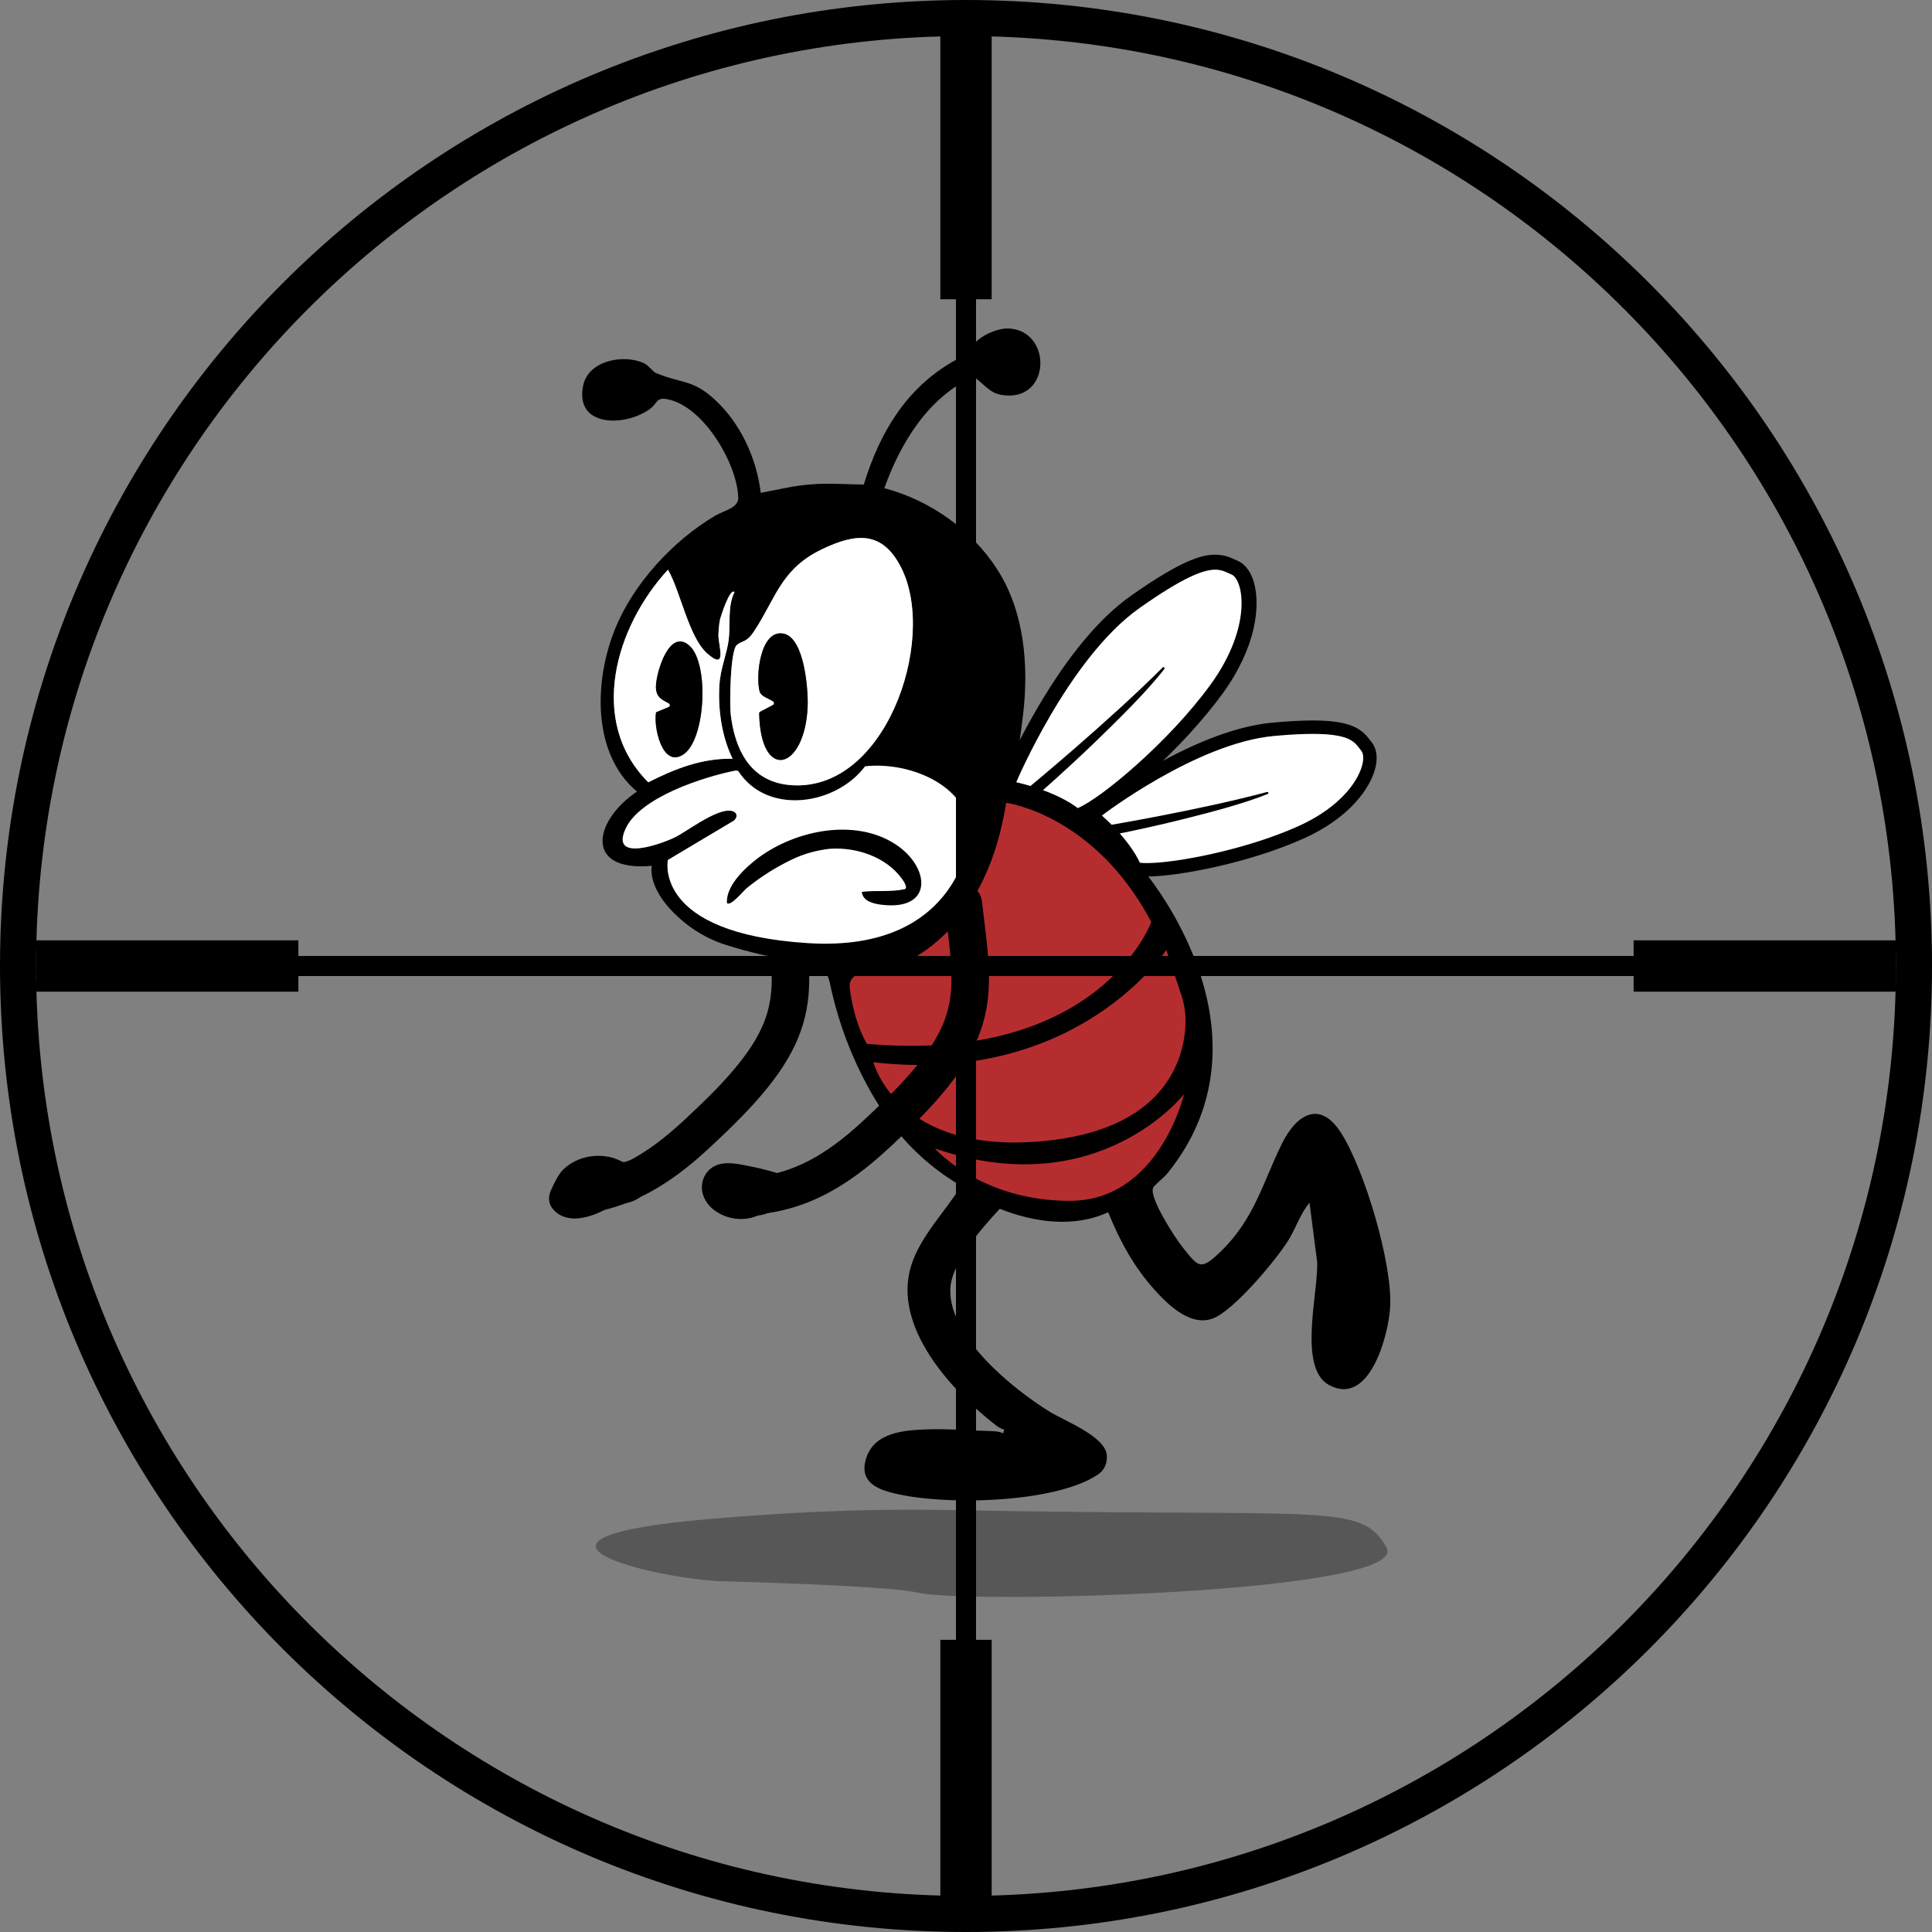
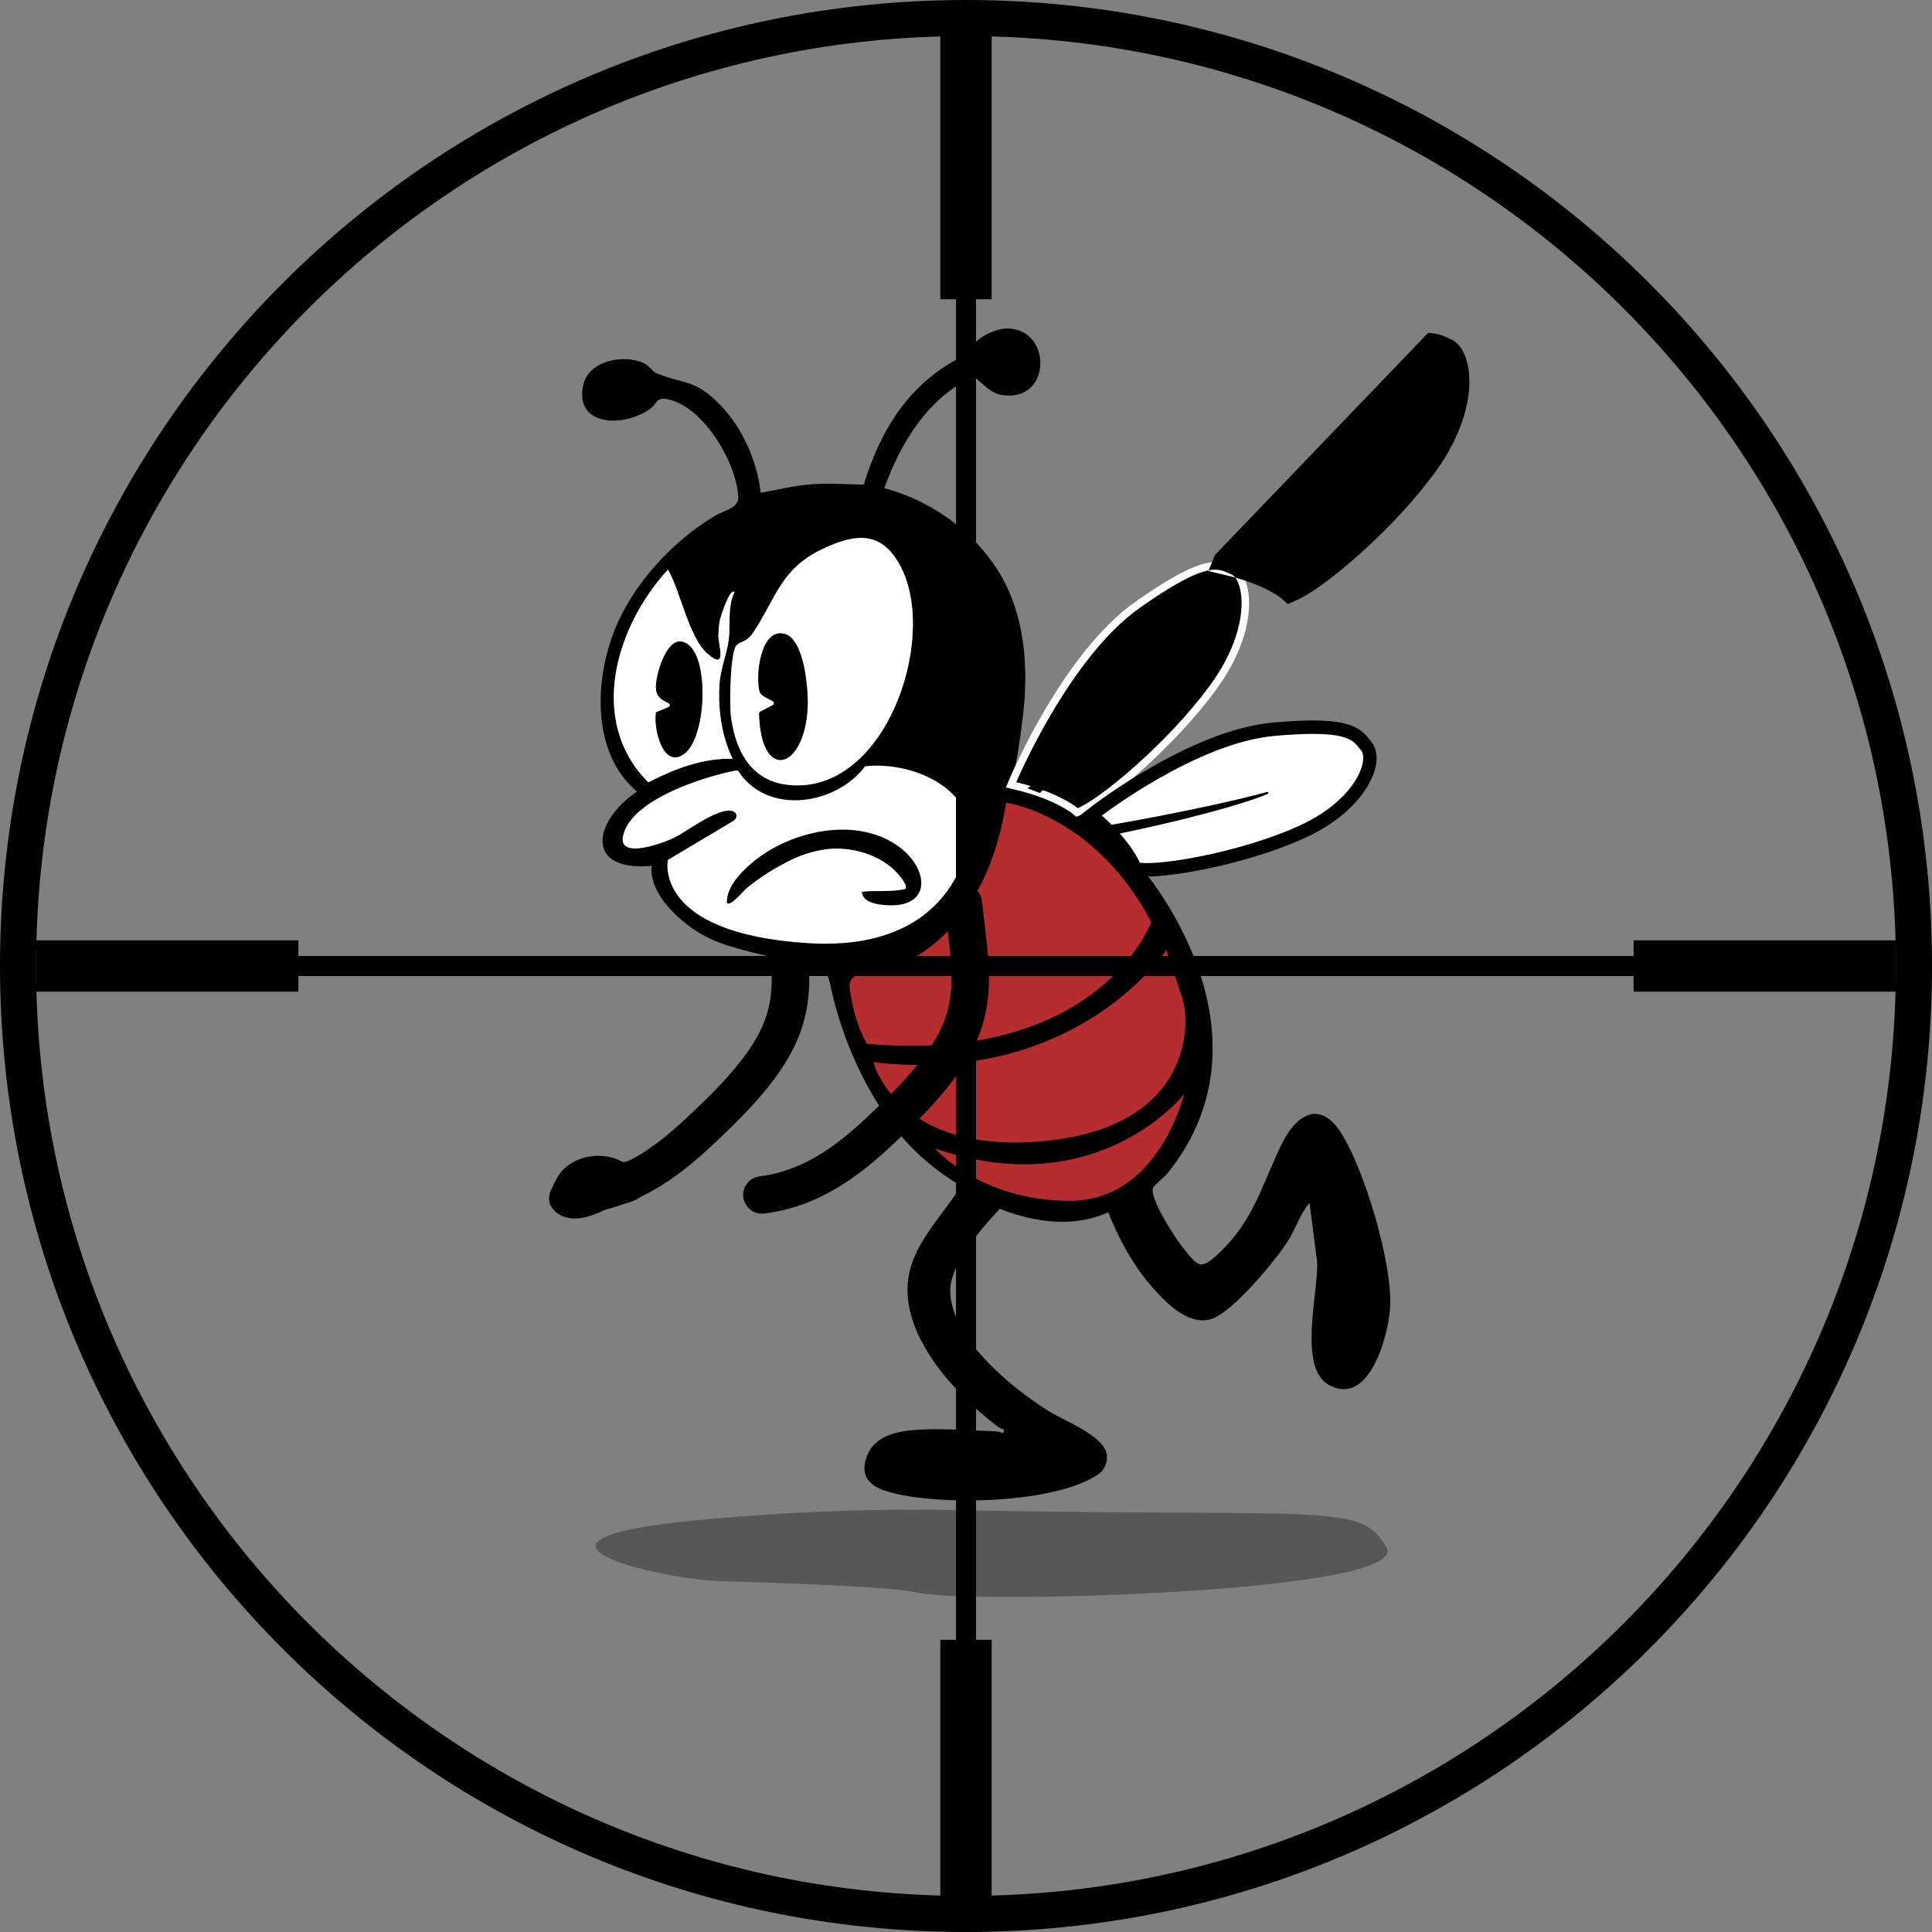
<svg xmlns="http://www.w3.org/2000/svg" id="Layer_2" viewBox="0 0 1927.24 1927.24">
  <rect x="0" y="0" width="1927.24" height="1927.24" fill="#808080" stroke="none" />
  <defs>
    <style>
            .cls-1{fill:none;stroke:#000;stroke-linecap:round;stroke-linejoin:round;stroke-width:37.41px;}.cls-2{fill:#fff;}.cls-3{fill:#232121;opacity:.43;}.cls-4{fill:#B62D30;}</style>
  </defs>
  <g id="Layer_2-2">
    <path d="M963.62,36c512.31,0,927.62,415.31,927.62,927.62s-415.31,927.62-927.62,927.62S36,1475.93,36,963.62,451.31,36,963.62,36M963.62,0c-65.36,0-130.68,6.59-194.17,19.58-61.89,12.66-122.76,31.56-180.93,56.16-57.11,24.15-112.18,54.05-163.7,88.85-51.02,34.47-98.99,74.05-142.59,117.65-43.6,43.6-83.18,91.57-117.65,142.59-34.8,51.52-64.7,106.59-88.85,163.7-24.6,58.17-43.5,119.04-56.16,180.93C6.59,832.94,0,898.26,0,963.62s6.59,130.68,19.58,194.17c12.66,61.89,31.56,122.76,56.16,180.93,24.15,57.11,54.05,112.18,88.85,163.7,34.47,51.02,74.05,98.99,117.65,142.59,43.6,43.6,91.57,83.18,142.59,117.65,51.52,34.8,106.59,64.7,163.7,88.85,58.17,24.6,119.04,43.5,180.93,56.16,63.48,12.99,128.81,19.58,194.17,19.58s130.68-6.59,194.17-19.58c61.89-12.66,122.76-31.56,180.93-56.16,57.11-24.15,112.18-54.05,163.7-88.85,51.02-34.47,98.99-74.05,142.59-117.65,43.6-43.6,83.18-91.57,117.65-142.59,34.8-51.52,64.7-106.59,88.85-163.7,24.6-58.17,43.5-119.04,56.16-180.93,12.99-63.48,19.58-128.81,19.58-194.17s-6.59-130.68-19.58-194.17c-12.66-61.89-31.56-122.76-56.16-180.93-24.15-57.11-54.05-112.18-88.85-163.7-34.47-51.02-74.05-98.99-117.65-142.59-43.6-43.6-91.57-83.18-142.59-117.65-51.52-34.8-106.59-64.7-163.7-88.85-58.17-24.6-119.04-43.5-180.93-56.16C1094.31,6.59,1028.98,0,963.62,0h0Z" />
    <path class="cls-3" d="M718.24,1577.27c-55.05-1.55-245.82-42.57-5.39-62.42,61.5-5.08,139.34-10.42,238.71-8.47,374.02,7.34,405.44-8.26,431.45,37.15,26.01,45.41-416.84,56.93-467.3,45.23-22.87-5.3-109.53-9.01-197.47-11.49Z" />
    <path class="cls-1" d="M781.63,901.01c10.67,91.9,21.96,127.22-73.09,217.51-26.85,25.51-68.26,66.25-127.77,73.48" />
    <polyline class="cls-2" points="642.05 793.25 697.14 774.18 730.52 763.76 744.29 769.41 781.07 793.25 833.82 783.45 863.93 758.11 932.62 758.11 983.83 820.8 972.62 852.57 926.53 938.93 809.45 951.12 732.67 941.37 674.89 901.01 657.41 852.57 629.86 854.61 612.27 839.87" />
    <path d="M734.99,643.41c-6.59,5.47-7.33,58.94-6.03,69.62,4.2,34.57,19.17,65.69,57.17,69.9,95.87,10.61,149.29-143.15,113.18-215.96-18.71-37.73-45.16-35.5-79.48-19.02-40.84,19.61-45.76,48.6-67.66,81.83-7.7,11.68-11.29,8.74-17.19,13.63ZM705.29,651.67c-18.29-16.33-26.5-61.88-38.95-83.4-52.11,56.34-80.58,151.18-19.65,212.11,26.1-13.34,54.16-24.36,84.12-23.43-10.87-22.42-14.67-49.06-13.16-73.87.98-15.98,7.49-30.82,9.26-44.93,1.9-15.08-1.38-33.05,5.76-47.48-4.6-4.65-13.92,24.9-14.49,27.52-.8,3.66-1.6,12.53-1.52,16.37.2,9.57,9.01,35.31-11.37,17.11ZM827.97,846.66c-13.31,1.44-26.33,5.06-38.38,10.9-15.89,7.71-30.62,16.9-44.73,28.39-3.21,2.62-16.14,18.55-19.66,14.89-1.37-17.4,18.82-36.01,31.91-45.61,36.94-27.1,95.82-39.31,136.1-13.08,34.69,22.59,38.42,66.6-13.66,60.37-8.01-.96-18.96-3.46-19.84-12.84,14.02-1.85,28.61.52,43.05-2.78,3.03-1.64-1.57-8.28-2.97-10.22-15.88-21.95-45.39-31.78-71.83-30.01h0ZM805.75,940.8c155.22,9.87,162.35-111.87,162.35-111.87-4.88-47.81-63.23-69.25-105.17-64.52-29,38.78-97.65,49.37-126.53,4.61l-2.34-.47c-31.88,6.33-95.6,26.59-110.08,58.17-15.43,33.65,35.19,15.46,49.57,8.47,12.01-5.84,46.93-33.18,59.18-25.01,3.42,2.28,1.86,6.5-.91,8.53l-65.6,39.1s-15.69,73.12,139.53,82.99ZM1006.35,784.24s5.23.54,21.77,4.73c5.61,1.42,18.18,4.51,28.26,9.6,30.49,15.37,49.13,33.09,49.13,33.09,0,0,44.5,34.26,77.82,105.3,37.39,79.71,38.26,163.46-19.07,233.85-2.91,3.58-12.96,11.59-14.01,14.11-4.09,9.88,21.94,49.86,29.06,58.77,16.19,20.26,18.01,24.45,38.33,4.8,33.52-32.42,41.71-67.97,60.92-107.25,14.14-28.9,37.66-44.82,59.2-11.15,23.49,36.74,51.3,130.37,48.99,173.53-1.47,27.61-20.47,100.43-61.19,77.86-31.3-17.34-10.04-93.44-11.69-122.86l-7.57-58.78c-9.22,10.67-13.56,25.35-21.23,37.61-12.32,19.71-54.53,70.19-75.38,77.84-22.23,8.16-44.55-13.64-58.43-29.13-20.17-22.52-34.62-48.97-45.8-76.92-34.41,15.8-73.85,10.14-108.14-3.42-17.52,18.85-48.96,54.08-49.38,80.89-.75,47.63,61.88,98.4,98.79,121.32,15.07,9.36,55.71,24.66,57.37,43.54.64,7.33-2.24,14.7-8.24,18.88-42.99,29.91-160.18,32.03-209.6,17.7-14.31-4.15-26.73-11.82-23.43-28.7,5.68-29.07,34.47-32.48,59.37-33.52,22.28-.93,46.78,1.08,69.35,1.77,3.24.1,6.23.88,9.23,1.99l.94-3.73c-3.51-.62-6.44-2.74-9.17-4.88-43.91-34.36-102.24-97.51-83.75-158.16,8.93-29.29,34.06-54.27,49.95-79.89-48.13-28.07-70.98-64.52-70.98-64.52,0,0-41.91-51.94-59.83-137.32,0,0-3.49-19.73-16.82-20.54,0,0-37.39-2.43-86.21-17.8-15.14-4.77-29.33-12.25-41.66-22.26-39.45-32.03-33.03-56.91-33.03-56.91-68.5,6.23-57.68-45.5-14.78-74.02-45.39-38.14-42.59-111.27-21.95-162.13,18.52-45.65,57.89-88.17,99.91-113.11,8.35-4.95,23.42-7.6,23.05-18.02-1.21-33.85-33.22-87.95-67.27-97.33-15.34-4.22-12.35,2.78-21.13,9.09-24.75,17.8-74.92,18.14-66.34-23.57,5.16-25.07,40.36-31.66,60.67-22.28,4.27,1.97,9.54,8.79,11.39,9.56,29.18,12.16,38.92,5.42,65.14,32.57,21.93,22.71,36.44,55.99,39.9,87.18l26.43-5.17c15.15-2.97,30.58-4.26,46.02-3.86l30.4.79c15.84-51.73,42.1-96.02,89.85-123.28,3.42-1.95,14.54-5.32,16.1-7.25,1.27-1.56,1.25-5.82,3.35-8.79,6.42-9.08,24.02-16.82,34.96-16.4,44.16,1.7,42.91,74.26-6.55,66.33-13.15-2.11-18.23-11.87-28.45-18.27-45.21,20.98-72.49,65.92-88.76,111.24,45.6,12.05,87.44,41.61,112.87,81.42,27.13,42.47,31.34,96.42,25.4,145.59-8.49,70.36-14.11,70.26-14.11,70.26Z" />
    <path class="cls-2" d="M734.99,643.41c5.89-4.89,9.49-1.95,17.19-13.63,21.9-33.24,26.81-62.22,67.66-81.83,34.32-16.48,60.77-18.7,79.48,19.02,36.1,72.81-17.31,226.57-113.18,215.96-37.99-4.2-52.97-35.33-57.17-69.9-1.3-10.68-.56-64.16,6.03-69.62ZM757.28,710.54c.92,69.52,45.19,58.48,48.36-4.88.84-16.82-3.05-69.29-23.89-73.58-23.29-4.8-28.26,42.52-23.98,57.77,1.64,5.84,12.02,7.37,15.98,11.97l-16.47,8.71Z" />
    <path class="cls-2" d="M705.29,651.67c20.38,18.2,11.56-7.54,11.37-17.11-.08-3.84.73-12.71,1.52-16.37.57-2.62,9.89-32.17,14.49-27.52-7.14,14.43-3.86,32.4-5.76,47.48-1.78,14.11-8.29,28.94-9.26,44.93-1.52,24.81,2.28,51.45,13.16,73.87-29.96-.93-58.02,10.09-84.12,23.43-60.93-60.93-32.46-155.76,19.65-212.11,12.45,21.52,20.66,67.07,38.95,83.4ZM654.46,710.51c-2.85,14.49,6.23,56.82,27.73,41.73,21.7-15.24,25.4-90.5,5.51-108.18-19.8-17.6-32.56,25.16-33.34,39.39-.72,13.16,6.59,14.53,16.65,20.25l-16.54,6.81Z" />
    <path d="M758.49,709.91l12.35-6.53c1.5-.79,1.59-2.91.16-3.82-4.74-3.03-11.89-4.93-13.23-9.69-4.28-15.26.69-62.57,23.98-57.77,20.84,4.29,24.73,56.75,23.89,73.58-3.15,62.94-46.86,74.25-48.34,6.25-.02-.83.44-1.61,1.18-2Z" />
    <path d="M654.46,710.51l12.36-5.09c1.69-.69,1.79-3.05.18-3.89-7.92-4.15-13.26-6.75-12.64-18.08.78-14.23,13.55-56.99,33.34-39.39,19.89,17.68,16.19,92.95-5.51,108.18-21.49,15.09-30.58-27.24-27.73-41.73Z" />
    <path class="cls-4" d="M932.62,1145.65c162.83,55.85,248.52-54.2,248.52-54.2,0,0-24.88,106.44-114,106.44s-134.52-52.24-134.52-52.24Z" />
    <path d="M646.62,1151.58c-4.38,1.42-8.76,2.84-13.14,4.26l-6.57,2.13c-.94.3-1.87.63-2.81.91-.7.22-4.21.53-2.38.86,2.26.41-1.63-1.2-1.73-1.25-1.71-.86-3.48-1.62-5.26-2.33-3.59-1.43-7.22-2.24-11.05-2.75-15.03-2-31.24,2.74-42.12,13.54-3.46,3.44-5.76,7.99-8.07,12.24-3.32,6.12-6.22,13.34-.52,19.23,5.13,5.31,11.81,3.73,17.89,1.59,1.15-.4,2.3-.75,3.46-1.11.32-.1-.64-.07-.37.06,4.08,1.89,10.67,1.85,15.07,2.33,8.74.96,17.58,1,26.33.11s17.55-2.23,24.34-8.23c7.52-6.65,8.84-17.67,1.49-25-5.84-5.82-15.32-6.96-23.05-8.27-17.02-2.88-35.39-3.04-50.33,6.9-12.24,8.14-29.06,27.47-14.39,41.3,14.83,13.98,38.14,5.35,53.38-3.16,7.7-4.3,17.19-9,21.3-17.23,2.88-5.77,3.02-12.91-1.97-17.61-4.51-4.25-11.22-4.88-17.13-5.15s-11.22,5.35-11.22,11.22c0,6.31,5.14,10.95,11.22,11.22,2.05.09,3.79.38,5.73,1.07l-4.95-2.89.96.79-2.89-4.95.37,1.43v-5.97c-.71,3.22-9.62,6.93-12.75,8.68-5.9,3.3-12.32,6.53-19.14,7.26-1.45.16-3,.15-4.46.06-1.78-.12-.7-.05-.35.01-.6-.11-1.29-.27-1.85-.51-.31-.13-1.01-.52-1.04-.66-.02-.08,2.73,4.7,1.27,4.64.07,0,3.96-5.55,4.51-6.11,2.02-2.09,4.16-3.79,6.66-5.26,11.75-6.9,26.27-4.63,38.93-1.91,1.53.33,3.1.85,4.65,1.07,2.14.3.36.27.67-.1.07-.08-.49-7.7-.39-7.68s-1.22.76-1.21.76c-.93.18-2.34.8-3.46,1.06-6.49,1.49-14.01,1.55-20.89,1.37-4.33-.12-8.67-.42-12.95-1.05s-8.29-2.07-12.41-2.07c-2.92,0-5.85.82-8.59,1.76-1.12.39-2.26.76-3.36,1.2-.29.11-1.04.18-1.26.39-.67.16-.52.17.43.02.98-.16,1.95-.12,2.92.14l4.95,2.89-.24-.27,2.89,4.95c.14.6-2.23,8.59-.49,6.13.3-.42.49-.97.73-1.43.7-1.34,1.43-2.66,2.17-3.98s1.49-2.63,2.27-3.93c.27-.45.59-.9.84-1.37,1.18-2.22-.63,1.06-.81.9-.68-.6,8.71-6.15,9.24-6.37,2.94-1.19,6.36-1.96,9.44-2.1,3.9-.18,6.64.12,10.32,1.24,3.9,1.2,7.52,3.88,11.72,4.88,6.13,1.47,11.84-.62,17.6-2.49s11.89-3.85,17.83-5.78c13.68-4.44,7.83-26.12-5.97-21.64h0Z" />
-     <path d="M781.66,1172.21c-11.56-3.77-23.32-6.87-35.26-9.16-10.93-2.1-23.58-5.12-34.03.41s-14.76,18.4-10.72,29.4,13.99,18.07,24.75,21.3c9.42,2.82,19.9,2.43,28.97-1.36,9.61-4.01,22.83-14.88,15.99-26.58-3.18-5.44-10.12-7.55-15.63-9.67-5.07-1.95-10.28-3.59-15.66-4.39-10.6-1.56-22.59.22-28.88,9.95-4,6.19-4.28,14.47,1.08,20.02,4.69,4.86,11.02,5.71,17.44,6.3,13.61,1.25,27.71-.95,40.39-5.96,4.23-1.67,7.47-4.55,8.04-9.33.49-4.09-1.29-9.3-5.36-11.18-13.58-6.28-30.98-2.12-37.83,12.07-3.37,6.98-.41,13.77,6.71,16.49,20.45,7.79,38.6-7.15,51.45-21.3,9.69-10.67-6.13-26.59-15.87-15.87-7.44,8.19-17.33,20.21-29.61,15.53,2.24,5.5,4.47,10.99,6.71,16.49,1.19-2.47,1.53-2.9,3.64-3.79.95-.4.41-.29,1.84-.34,1.42.07,1.68.06.77-.04,1.31.44,1.6.49.88.15l2.68-20.51c-6.66,2.63-13.65,4.66-20.81,5.23-3.63.29-7.27.33-10.9.12-1.52-.09-3.04-.33-4.54-.4-2.78-.14-.53-.49-.1.05l2.89,4.95c.39,1.76.02,3.09-1.08,3.99l-.46.2c-.1-.1,1.27-.67,1.77-.8,1.07-.28,3.96-.23,5.19-.05,3.16.46,6.34,1.53,9.36,2.54,2.09.7,6.93,1.86,8.29,3.17l-2.89-4.95.34,1.21v-5.97c.59-1.95,2.32-2.87,0-.85-.19.17-1.78,1.56-1.22,1.15-1.27.94-3.06,1.75-3.74,2-3.35,1.19-6.2,1.43-9.39,1.12-4.08-.4-15.33-4.15-14.29-9.8-.13.71.64-.64.55-.59.36-.18,1.7-.34,3.01-.36,4.98-.06,9.25.94,14.32,1.92,11.94,2.3,23.7,5.39,35.26,9.16,5.76,1.88,12.25-2.19,13.81-7.84,1.67-6.09-2.06-11.92-7.84-13.81h0Z" />
    <path class="cls-4" d="M1178.19,991.85c3.21,9.6,4.79,19.69,4.4,29.8-1.4,36.4-21.57,105.19-141.39,116.61-146.58,13.97-169.94-78.65-169.94-78.65,204.23,23.67,292.14-112.04,292.14-112.04l14.79,44.28Z" />
    <path class="cls-4" d="M847.6,985.08c-.94-7.69,5.1-14.28,12.65-12.57h0c2.55.58,5.19.62,7.76.13,20.91-3.98,113.09-29.45,135.66-171.82,0,0,87.85,11.23,144.8,118.92,0,0-51.22,141.66-283.62,121.56,0,0-12.74-19.32-17.26-56.23Z" />
    <path class="cls-2" d="M1070.21,811.84c-.43-.36-18.33-14.93-58.17-24.26l-8.64-2.02,3.45-8.17c2.17-5.14,54.04-126.54,125.67-177.03,49.75-35.06,68.74-39.56,79.72-39.56,7.29,0,12.19,2.24,16.12,4.04.95.43,1.84.84,2.7,1.19,5.65,2.27,9.99,8.15,12.55,17.03,6.28,21.76,1.71,60.56-29.94,104.19-41.5,57.2-111,115.77-135.81,125.84l-4.22,1.71-3.44-2.94Z" />
-     <path d="M1212.25,568.27c7.26,0,11.38,2.82,16.03,4.69,12.18,4.88,21.37,51.95-20.66,109.88s-110.43,114.32-132.57,123.3c0,0-18.5-15.82-61.31-25.85,0,0,52.38-123.99,123.09-173.83,43.7-30.8,63.66-38.19,75.41-38.19M1212.25,553.31h0c-12.84,0-32.86,4.86-84.03,40.93-31.07,21.9-62.14,58.99-92.33,110.24-22.18,37.65-35.37,68.7-35.92,70l-6.9,16.34,17.27,4.05c36.94,8.66,53.98,21.85,55.05,22.7l6.9,6.12,8.4-3.67c13.23-5.37,37.44-22.99,63.17-46,29.59-26.45,56.54-55.71,75.88-82.38,33.23-45.81,37.84-87.2,31.07-110.66-4.07-14.11-11.47-19.7-16.96-21.9-.69-.28-1.47-.63-2.37-1.05-4.1-1.88-10.3-4.72-19.23-4.72h0Z" />
+     <path d="M1212.25,568.27c7.26,0,11.38,2.82,16.03,4.69,12.18,4.88,21.37,51.95-20.66,109.88s-110.43,114.32-132.57,123.3c0,0-18.5-15.82-61.31-25.85,0,0,52.38-123.99,123.09-173.83,43.7-30.8,63.66-38.19,75.41-38.19M1212.25,553.31h0l-6.9,16.34,17.27,4.05c36.94,8.66,53.98,21.85,55.05,22.7l6.9,6.12,8.4-3.67c13.23-5.37,37.44-22.99,63.17-46,29.59-26.45,56.54-55.71,75.88-82.38,33.23-45.81,37.84-87.2,31.07-110.66-4.07-14.11-11.47-19.7-16.96-21.9-.69-.28-1.47-.63-2.37-1.05-4.1-1.88-10.3-4.72-19.23-4.72h0Z" />
    <path d="M1025.09,786.44s79.48-65.47,134.7-120.6c1-.99,2.55.36,1.69,1.48-16.2,21.22-46.85,51.54-69.8,73.61-30.31,29.14-54.53,50.08-54.53,50.08l-12.06-4.58Z" />
    <path class="cls-2" d="M1144.17,867.67c-3.13,0-5.85-.15-8.08-.45l-3.9-.52-1.44-3.66c-.07-.16-8.05-19.45-36.05-44.5l-6.02-5.39,6.41-4.92c3.91-3,96.74-73.57,175.19-80.74,15.24-1.39,28.47-2.1,39.32-2.1,36.02,0,44.47,7.38,51.77,17.04.57.76,1.11,1.47,1.65,2.12,3.56,4.27,4.48,11.11,2.59,19.26-4.51,19.47-24.76,47.2-68.07,66.62-53.51,23.99-124.66,37.25-153.38,37.25Z" />
    <path d="M1309.6,732.08c39.75,0,42.22,9.46,48.28,16.74,7.62,9.15-5.04,49.47-63.07,75.48-52.76,23.65-122.34,36.67-150.64,36.67-2.83,0-5.24-.13-7.18-.39,0,0-8.01-20.37-37.82-47.04,0,0,94.31-72.31,171.73-79.39,15.83-1.45,28.5-2.07,38.71-2.07M1309.6,718.69v13.39-13.39c-11.06,0-24.5.72-39.94,2.13-34.03,3.11-74.5,17.93-120.31,44.05-33.66,19.19-57.35,37.28-58.35,38.05l-12.82,9.83,12.04,10.77c26.69,23.89,34.22,41.79,34.29,41.97l2.88,7.32,7.8,1.05c2.56.34,5.49.51,8.97.51,30.06,0,101.04-13.15,156.12-37.84,45.55-20.42,66.98-50.18,71.85-71.22,2.37-10.24.96-19.13-3.97-25.05-.44-.53-.91-1.15-1.46-1.88-8.15-10.77-18.08-19.69-57.11-19.69h0Z" />
    <path d="M1105.58,823.29s91.04-15.24,158.38-33.25c1.21-.32,1.87,1.4.72,1.89-21.9,9.17-59.15,18.96-86.79,25.79-36.49,9.03-64.65,14.43-64.65,14.43l-7.66-8.86Z" />
    <path class="cls-1" d="M960.9,901.01c10.67,91.9,21.96,127.22-73.09,217.51-26.85,25.51-68.26,66.25-127.77,73.48" />
    <polygon points="1891.24 953.62 973.62 953.62 973.62 36 953.62 36 953.62 953.62 36 953.62 36 973.62 953.62 973.62 953.62 1891.24 973.62 1891.24 973.62 973.62 1891.24 973.62 1891.24 953.62" />
    <rect x="938.01" y="1635.77" width="51.22" height="261.64" />
    <rect x="938.01" y="29.24" width="51.22" height="269.27" />
    <rect x="1734.82" y="832.8" width="51.22" height="261.64" transform="translate(796.8 2724.05) rotate(-90)" />
    <rect x="141.21" y="832.8" width="51.22" height="261.64" transform="translate(-796.8 1130.44) rotate(-90)" />
  </g>
</svg>